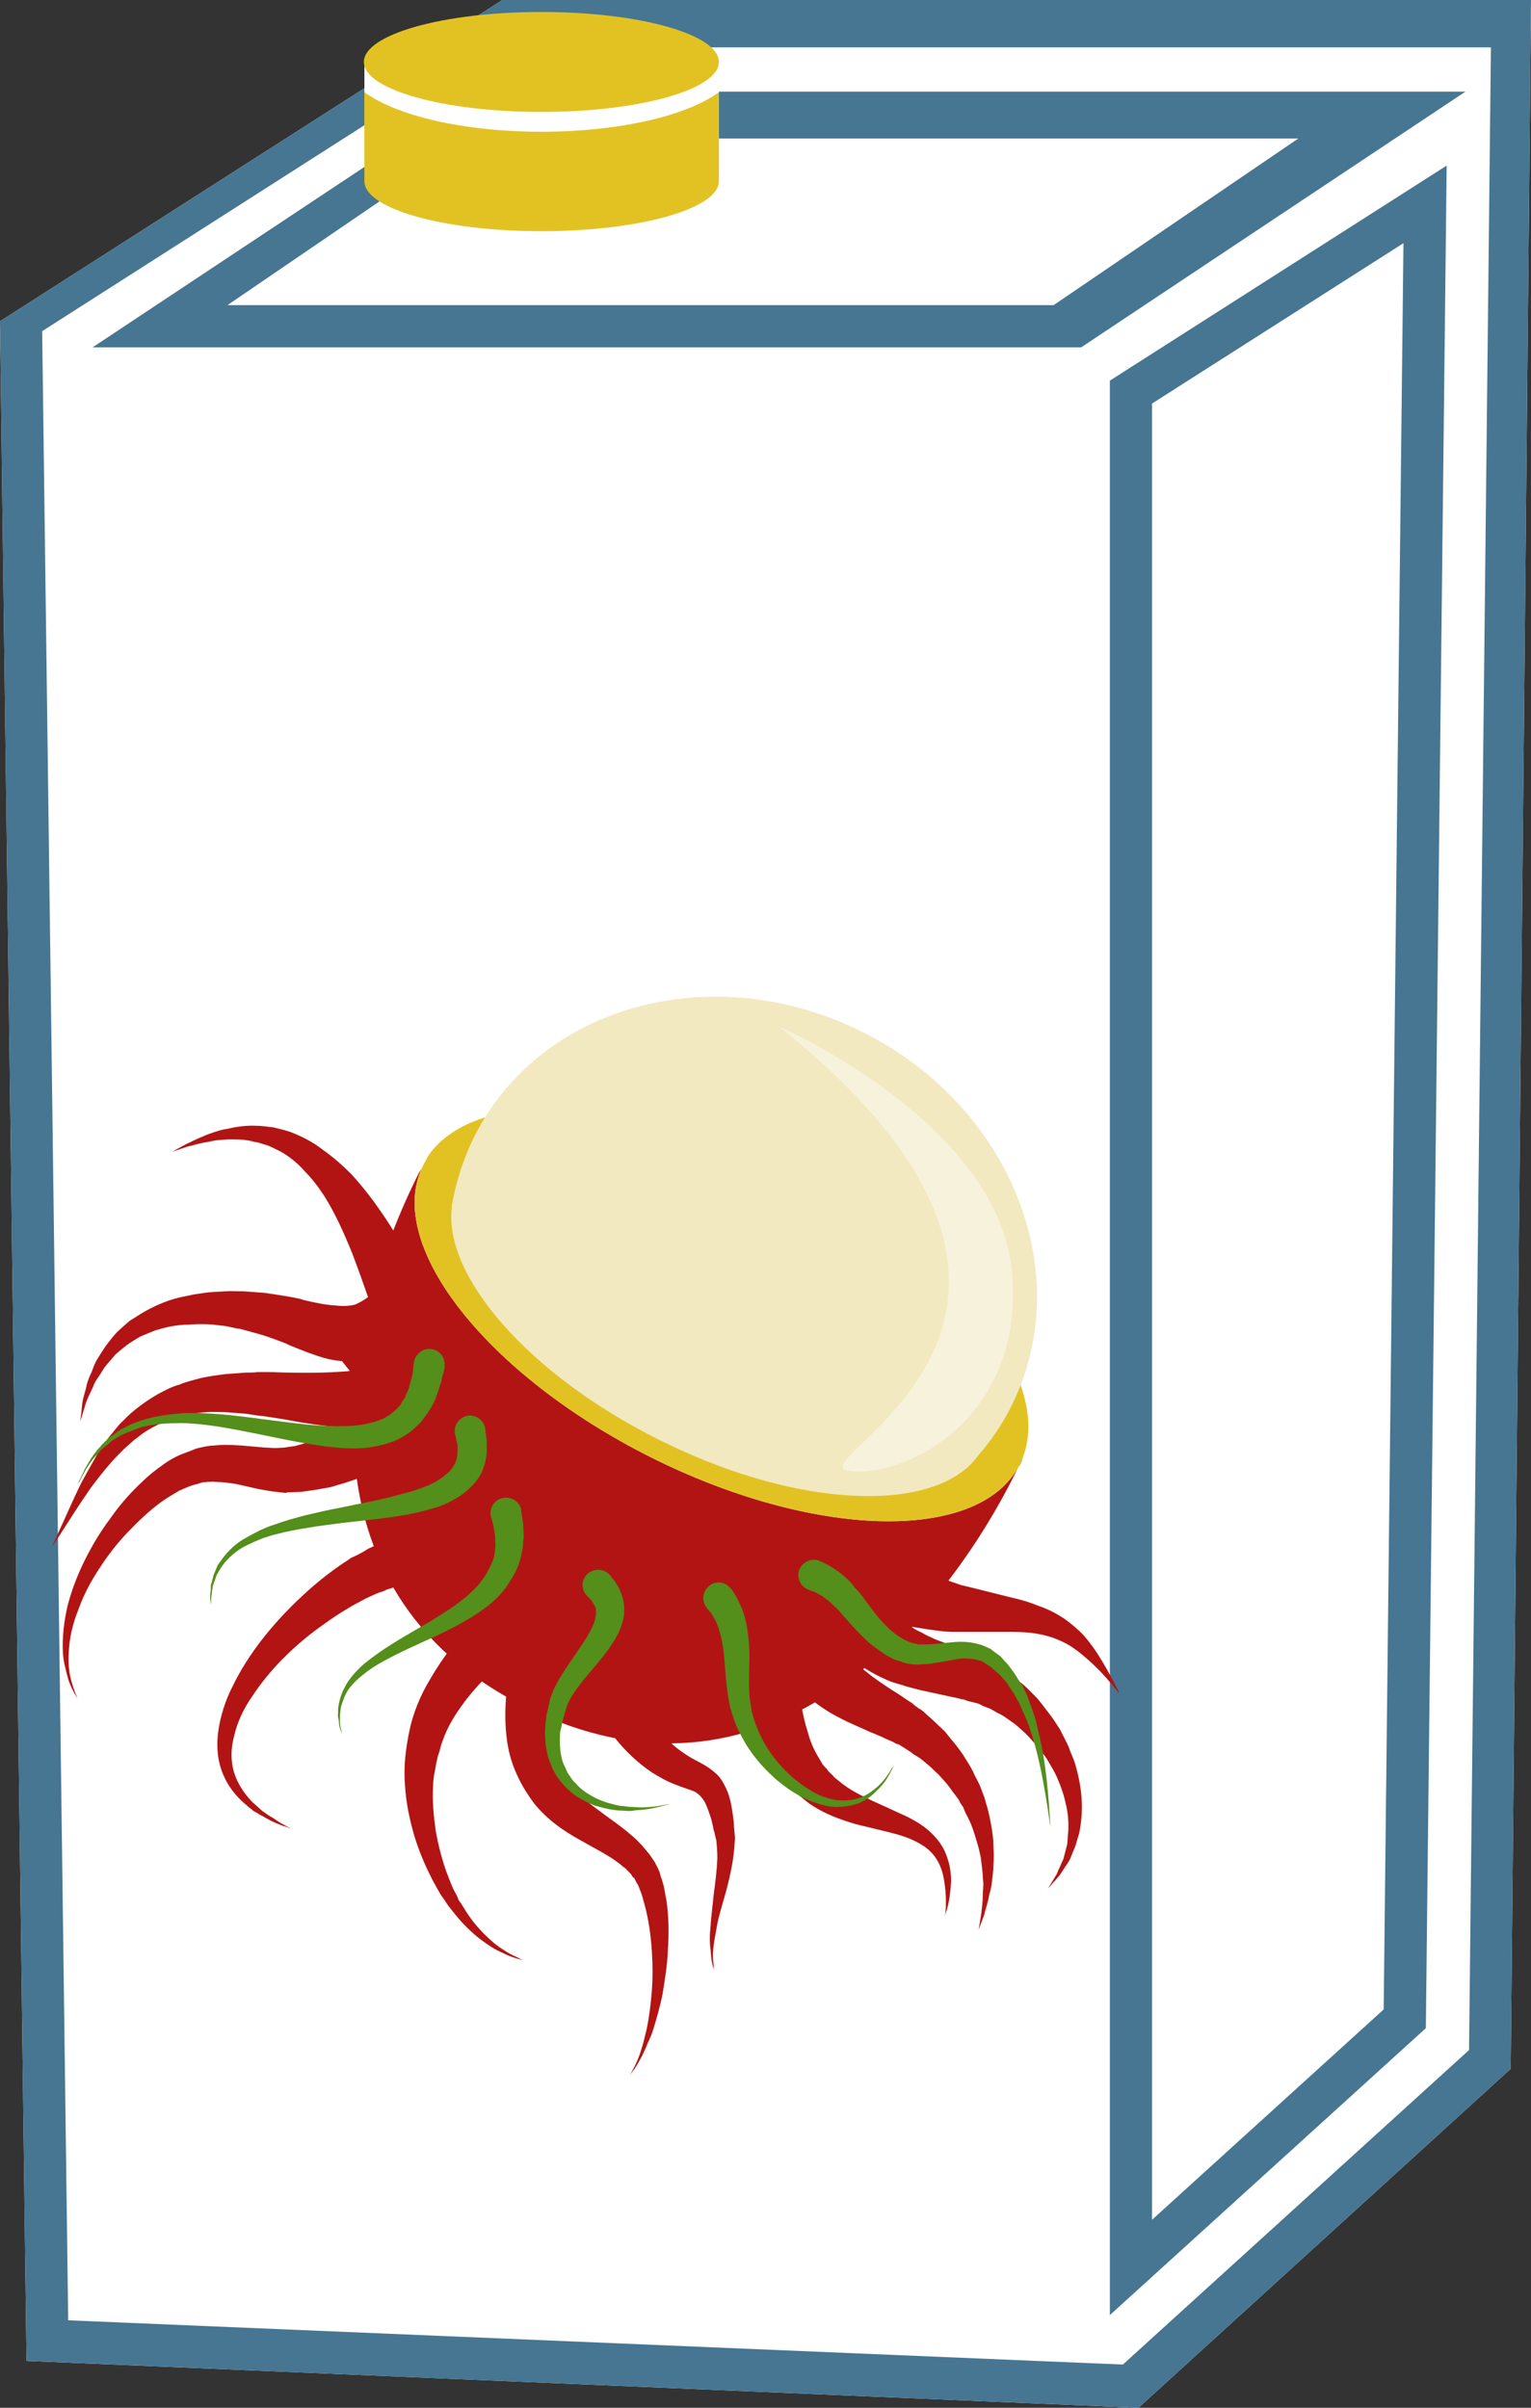
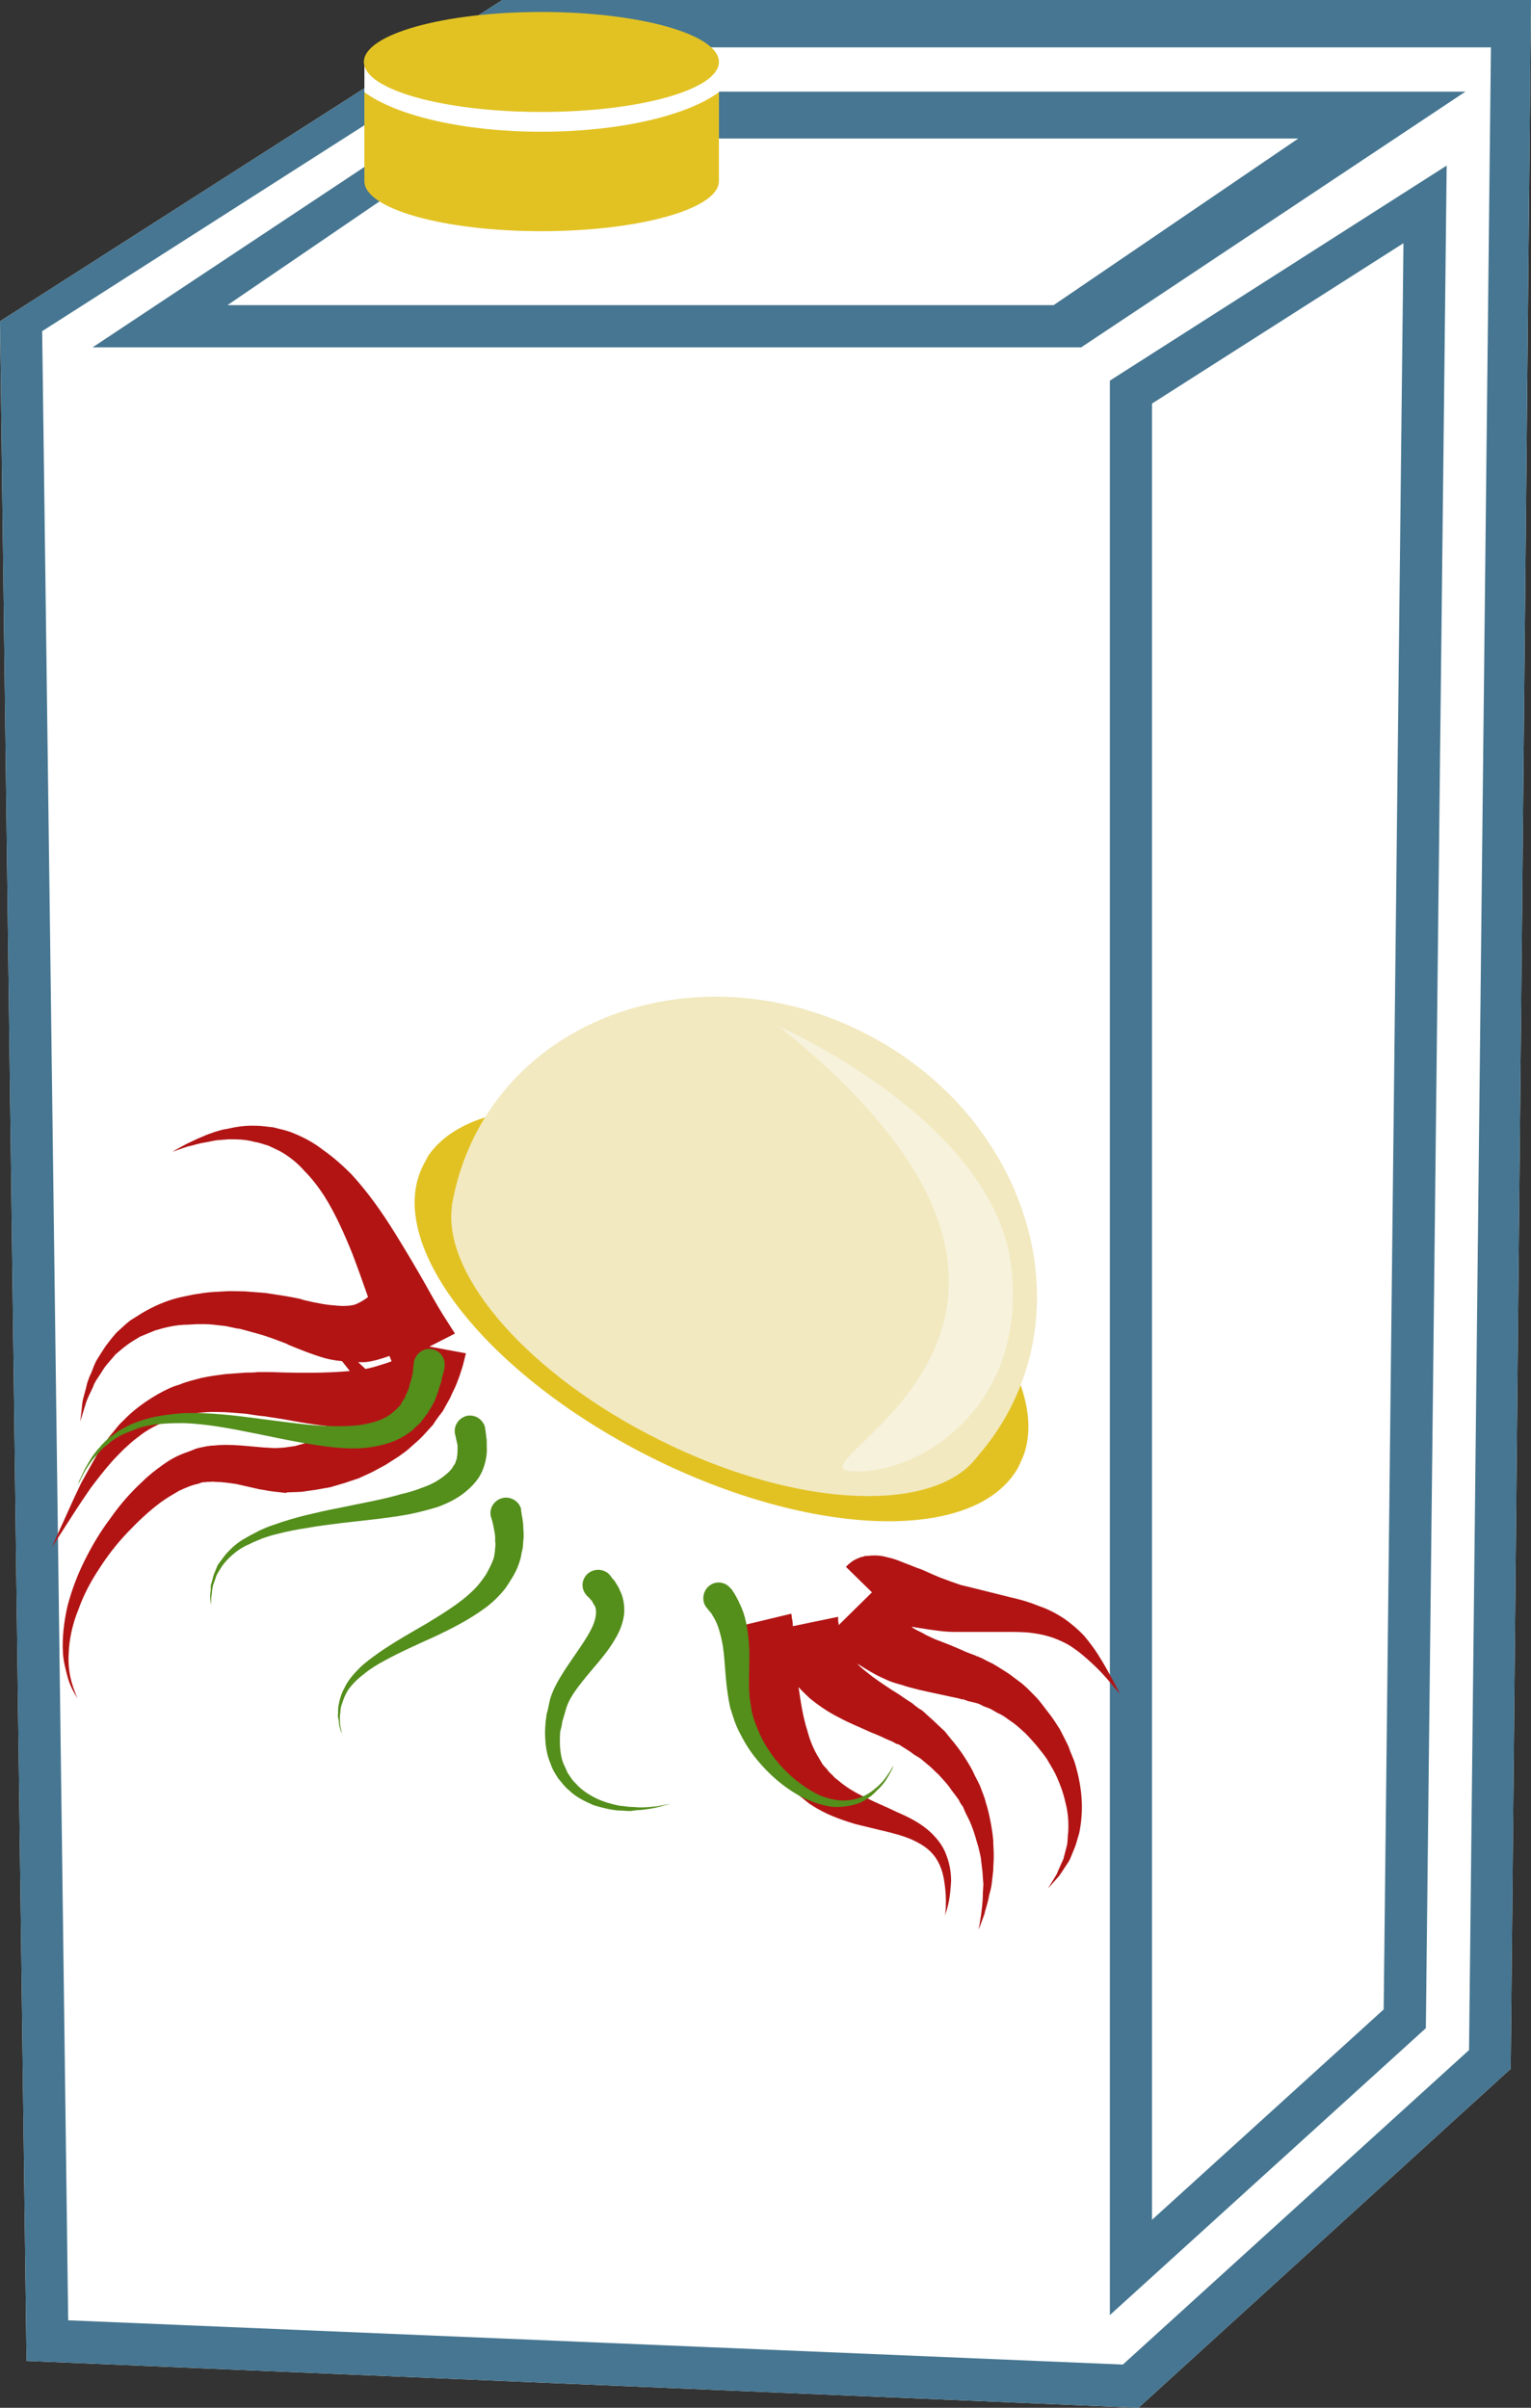
<svg xmlns="http://www.w3.org/2000/svg" xmlns:ns1="http://sodipodi.sourceforge.net/DTD/sodipodi-0.dtd" xmlns:ns2="http://www.inkscape.org/namespaces/inkscape" xml:space="preserve" width="29.41mm" height="46.24mm" version="1.1" style="clip-rule:evenodd;fill-rule:evenodd;image-rendering:optimizeQuality;shape-rendering:geometricPrecision;text-rendering:geometricPrecision" viewBox="0 0 2941 4624" id="svg51" ns1:docname="4025.svg" ns2:version="0.92.4 (5da689c313, 2019-01-14)">
  <rect x="0" y="0" width="2941" height="4624" fill="#333333" stroke="none" />
  <ns1:namedview pagecolor="#ffffff" bordercolor="#666666" borderopacity="1" objecttolerance="10" gridtolerance="10" guidetolerance="10" ns2:pageopacity="0" ns2:pageshadow="2" ns2:window-width="640" ns2:window-height="480" id="namedview53" showgrid="false" ns2:zoom="0.2102413" ns2:cx="54.00945" ns2:cy="75.174801" ns2:window-x="0" ns2:window-y="0" ns2:window-maximized="0" ns2:current-layer="svg51" />
  <defs id="defs4">
    <style type="text/css" id="style2">
   
    .fil2 {fill:#E2C223}
    .fil0 {fill:white}
    .fil1 {fill:#467691;fill-rule:nonzero}
    .fil8 {fill:#548E1B;fill-rule:nonzero}
    .fil4 {fill:#AF7D3A;fill-rule:nonzero}
    .fil3 {fill:#B21414;fill-rule:nonzero}
    .fil5 {fill:#E2C223;fill-rule:nonzero}
    .fil6 {fill:#F2E9C0;fill-rule:nonzero}
    .fil7 {fill:#F7F2DC;fill-rule:nonzero}
   
  </style>
  </defs>
  <g id="Vrstva_x0020_1" transform="translate(-9071,-12215)">
    <polygon class="fil0" points="9071,12832 10036,12215 12012,12215 11973,16188 11258,16839 9122,16749 " id="polygon7" style="fill:#ffffff" />
    <path class="fil1" d="m 9508,12801 h 1587 l 470,-320 H 9977 Z m 1640,81 H 9249 l 740,-491 h 1897 z m 136,108 v 3488 l 445,-404 38,-3392 z m -81,3671 v -3715 l 647,-413 -40,3577 z m -2001,10 2026,85 665,-604 42,-3846 h -1930 l -853,545 z m 2056,168 -2136,-90 -51,-3917 965,-617 h 1976 l -39,3973 z" id="path9" ns2:connector-curvature="0" style="fill:#467691;fill-rule:nonzero" />
    <rect class="fil0" x="9771" y="12334" width="681" height="189" id="rect11" style="fill:#ffffff" />
    <g id="_494399960">
      <path class="fil2" d="m 10452,12392 v 171 c 0,53 -153,96 -341,96 -188,0 -340,-43 -340,-96 v -171 c 61,45 190,76 340,76 150,0 280,-31 341,-76 z" id="path13" ns2:connector-curvature="0" style="fill:#e2c223" />
      <ellipse class="fil2" cx="10111" cy="12334" rx="341" ry="96" id="ellipse15" style="fill:#e2c223" />
    </g>
  </g>
  <g id="Vrstva_x0020_1_0" transform="translate(-9071,-12215)">
-     <path class="fil3" d="m 10320,15013 c -312,-157 -507,-403 -439,-554 -2,4 -5,7 -7,12 -150,300 -245,796 206,1022 455,228 791,-148 941,-448 2,-4 4,-8 6,-12 -81,145 -394,137 -707,-20 z" id="path20" ns2:connector-curvature="0" style="fill:#b21414;fill-rule:nonzero" />
-     <path class="fil4" d="m 11031,15027 c 3,-6 5,-13 8,-19 -4,8 -8,16 -12,25 1,-2 3,-4 4,-6 z" id="path22" ns2:connector-curvature="0" style="fill:#af7d3a;fill-rule:nonzero" />
    <path class="fil5" d="m 10320,15013 c 313,157 626,165 707,20 4,-9 8,-17 11,-25 52,-153 -140,-390 -444,-542 -303,-152 -608,-164 -700,-32 -4,8 -9,16 -13,25 -68,151 127,397 439,554 z" id="path24" ns2:connector-curvature="0" style="fill:#e2c223;fill-rule:nonzero" />
    <path class="fil6" d="m 10728,14197 c -285,-143 -619,-53 -746,201 -21,42 -35,86 -43,132 0,1 0,2 0,3 -17,133 149,323 398,447 243,122 487,141 589,56 10,-8 18,-18 26,-28 24,-28 45,-59 62,-93 127,-254 -1,-576 -286,-718 z" id="path26" ns2:connector-curvature="0" style="fill:#f2e9c0;fill-rule:nonzero" />
    <path class="fil7" d="m 10567,14186 c 0,0 415,181 447,464 31,282 -197,403 -311,390 -115,-14 576,-285 -136,-854 z" id="path28" ns2:connector-curvature="0" style="fill:#f7f2dc;fill-rule:nonzero" />
    <path class="fil3" d="m 9819,14819 c 2,4 3,8 4,10 0,1 -1,1 -2,1 -5,2 -11,4 -18,6 -9,3 -19,6 -30,8 l -14,-13 c 4,0 9,0 13,0 18,-2 33,-7 47,-12 z m -250,256 c 8,1 16,3 24,4 l 26,3 h 1 l 3,-1 27,-1 28,-4 28,-5 27,-8 27,-9 26,-12 26,-14 25,-16 c 8,-6 16,-11 23,-18 8,-7 15,-13 22,-20 7,-8 14,-15 21,-23 4,-7 9,-13 13,-19 1,0 1,0 1,0 v -1 c 1,-1 2,-3 4,-5 5,-9 10,-18 15,-27 4,-10 9,-18 13,-29 4,-10 8,-22 11,-32 l 6,-24 -70,-13 49,-25 c 0,0 -6,-9 -16,-25 -10,-15 -24,-39 -40,-68 -17,-30 -37,-64 -60,-101 -23,-37 -50,-76 -83,-112 -17,-17 -35,-33 -55,-47 -19,-15 -41,-26 -62,-34 -11,-4 -22,-6 -33,-9 -11,-1 -22,-3 -32,-3 -21,-1 -40,2 -57,6 -9,1 -17,4 -24,6 -8,3 -15,5 -21,8 -13,5 -24,11 -33,15 -17,9 -27,15 -27,15 0,0 11,-4 29,-10 10,-2 21,-6 34,-8 7,-1 14,-3 21,-4 8,-1 15,-1 23,-2 17,0 34,0 51,5 9,1 18,5 26,7 9,4 17,8 25,12 17,10 32,22 45,37 14,14 27,31 38,48 22,35 39,74 54,111 11,29 21,57 30,83 -8,6 -15,10 -24,14 -9,3 -23,4 -40,2 -17,-1 -37,-5 -58,-10 l -4,-1 -2,-1 h -1 l -3,-1 v 0 h -1 l -9,-2 c -5,-1 -11,-2 -17,-3 -12,-2 -26,-4 -39,-6 -13,-1 -26,-2 -39,-3 -13,0 -26,-1 -39,0 -13,1 -26,1 -39,3 l -20,3 -19,4 c -26,5 -50,15 -72,27 -11,6 -21,13 -31,19 -10,8 -18,16 -26,23 -8,9 -15,18 -21,26 -6,9 -11,17 -16,25 -5,8 -8,17 -11,25 -4,8 -7,16 -9,23 -3,15 -8,27 -9,38 -2,21 -4,34 -4,34 0,0 4,-12 10,-32 3,-11 9,-22 15,-35 2,-7 7,-14 11,-20 5,-7 9,-15 14,-21 6,-7 12,-14 18,-21 7,-6 14,-12 22,-18 8,-6 17,-11 25,-16 10,-4 19,-8 29,-12 20,-6 41,-11 63,-11 l 17,-1 h 16 c 11,0 23,2 34,3 11,1 22,5 33,6 11,3 22,6 33,9 11,3 20,6 31,10 5,2 11,4 16,6 l 8,3 h 1 l 1,1 c 0,0 -5,-2 -3,-1 h 1 l 2,1 4,2 c 22,9 44,18 68,25 11,3 22,5 34,6 l 15,19 c -33,3 -73,4 -117,3 -13,0 -26,-1 -39,-1 -7,0 -14,0 -21,0 -7,1 -14,1 -22,1 -13,1 -26,2 -41,3 -15,2 -30,4 -44,7 -15,4 -29,7 -43,13 -15,4 -28,11 -41,18 -26,15 -49,32 -68,52 -10,9 -17,20 -26,30 -7,10 -15,20 -21,30 -12,21 -23,41 -33,59 -18,37 -31,68 -41,89 -10,22 -15,34 -15,34 0,0 7,-11 20,-31 13,-20 31,-49 54,-82 12,-16 25,-33 40,-50 8,-9 16,-17 24,-25 9,-8 17,-16 27,-23 18,-15 39,-25 62,-34 11,-3 22,-7 34,-9 12,-3 24,-4 36,-5 12,-1 24,0 36,0 13,1 27,2 39,3 13,2 25,4 37,5 13,2 25,4 38,6 37,7 74,13 110,15 l -10,6 -19,10 -20,8 -20,6 -21,6 -21,3 -17,1 c -7,0 -13,-1 -20,-1 l -46,-4 c -16,-1 -33,-2 -51,0 -9,0 -18,2 -27,4 -5,1 -9,2 -13,4 l -13,5 c -18,6 -32,14 -46,24 -14,10 -27,20 -38,31 -24,22 -45,46 -63,72 -19,25 -35,52 -49,80 -14,28 -25,57 -33,87 -7,30 -11,62 -9,93 1,15 5,30 9,45 4,15 11,28 19,41 -6,-14 -11,-28 -14,-42 -3,-15 -4,-30 -3,-45 1,-29 8,-58 19,-85 10,-28 24,-54 40,-78 16,-25 34,-48 54,-69 20,-21 41,-41 64,-58 11,-8 23,-15 35,-22 11,-5 24,-11 35,-13 l 9,-3 c 3,-1 6,0 9,-1 6,0 12,-1 18,0 12,0 25,2 39,4 z" id="path30" ns2:connector-curvature="0" style="fill:#b21414;fill-rule:nonzero" />
-     <path class="fil3" d="m 9937,15203 c 26,-19 50,-41 68,-66 19,-26 33,-54 39,-83 2,-7 2,-15 3,-22 1,-7 2,-14 1,-20 0,-7 0,-13 -1,-19 -1,-6 -1,-12 -3,-18 -3,-12 -6,-23 -10,-32 -2,-5 -4,-10 -6,-13 -3,-8 -4,-11 -4,-11 l -119,62 c 0,0 3,3 7,10 2,3 4,7 7,12 0,2 1,3 2,5 1,0 1,2 2,4 0,2 0,4 1,6 1,2 0,5 1,7 0,3 1,5 0,8 0,11 -5,25 -13,41 -9,16 -24,34 -41,51 -18,17 -39,34 -63,48 -5,3 -11,7 -18,11 l -9,4 -2,1 -2,1 v 0 0 l -3,2 -5,3 -11,6 -13,6 c -8,6 -15,10 -22,15 -29,20 -56,43 -81,67 -50,48 -94,103 -123,162 -15,29 -25,60 -29,91 -4,31 0,61 12,86 11,24 28,42 44,55 4,4 8,6 12,10 4,2 8,4 12,7 4,2 8,4 11,6 4,2 7,4 11,6 13,6 23,10 31,12 7,3 11,4 11,4 0,0 -4,-1 -11,-5 -6,-3 -17,-9 -28,-17 -4,-2 -7,-4 -10,-6 -3,-2 -7,-5 -10,-7 -3,-3 -7,-6 -10,-9 -3,-3 -7,-6 -11,-10 -13,-14 -26,-32 -33,-54 -7,-22 -7,-47 0,-72 6,-26 18,-52 35,-76 32,-49 78,-95 129,-132 26,-19 52,-36 79,-50 7,-4 13,-7 20,-10 l 9,-4 c 3,-1 7,-3 11,-4 l 6,-2 c 0,0 -5,2 -3,1 h 1 v -1 h 2 l 3,-2 13,-4 c 9,-3 16,-6 24,-10 32,-14 61,-31 87,-51 z" id="path32" ns2:connector-curvature="0" style="fill:#b21414;fill-rule:nonzero" />
-     <path class="fil3" d="m 10479,15702 c -2,-14 -4,-29 -10,-45 -2,-4 -3,-8 -6,-13 -2,-4 -4,-8 -7,-12 -5,-8 -14,-15 -22,-21 -16,-11 -29,-16 -40,-23 -11,-7 -21,-14 -30,-22 -20,-18 -35,-38 -47,-59 -12,-21 -18,-44 -22,-66 -2,-11 -2,-23 -2,-33 0,-12 0,-23 2,-33 2,-22 7,-43 11,-62 3,-10 6,-19 9,-28 2,-9 5,-17 8,-25 6,-16 11,-30 15,-41 10,-23 15,-37 15,-37 l -126,-41 c 0,0 -4,15 -10,40 -3,11 -6,24 -9,39 l -19,1 c 7,-24 6,-49 5,-67 -2,-11 -4,-22 -7,-31 -1,-4 -2,-6 -2,-8 -1,-3 -2,-5 -2,-7 -3,-7 -4,-11 -4,-11 l -123,50 c 0,0 1,4 5,11 0,1 1,3 2,5 1,2 3,5 2,5 1,2 2,4 3,6 1,7 3,14 2,24 -1,10 -6,23 -17,39 -10,16 -25,34 -44,54 -9,11 -19,21 -29,33 l -8,8 -5,6 -3,5 c -4,6 -9,12 -13,18 -18,24 -38,51 -55,81 -18,30 -32,64 -39,99 -7,35 -11,67 -8,103 2,34 9,66 18,97 9,30 21,57 34,83 7,12 13,25 21,36 4,5 7,11 11,16 4,5 8,10 12,15 15,19 32,35 47,47 16,12 31,22 44,27 13,7 24,10 31,12 7,2 11,3 11,3 0,0 -4,-1 -11,-5 -6,-3 -17,-7 -28,-15 -12,-7 -25,-18 -38,-31 -14,-14 -27,-30 -39,-50 -3,-5 -6,-10 -10,-15 -2,-6 -5,-12 -8,-17 -6,-11 -10,-24 -15,-36 -9,-25 -16,-52 -21,-80 -4,-29 -7,-58 -5,-87 0,-8 1,-14 2,-21 1,-4 1,-6 2,-10 l 2,-12 c 2,-8 3,-15 6,-22 2,-7 3,-13 6,-20 9,-27 24,-51 41,-74 17,-23 37,-44 58,-65 5,-6 10,-11 16,-16 l 3,-4 h 1 c 0,-1 -2,2 -1,1 v 0 l 1,-1 2,-2 7,-6 c 4,-4 8,-7 11,-10 -5,24 -12,51 -16,81 -3,33 -4,70 3,107 7,39 26,76 49,107 26,33 59,55 90,72 31,18 61,32 82,51 3,2 6,4 8,7 2,2 5,5 7,7 l 3,5 2,2 h 1 c -1,-1 0,0 0,0 l 5,10 c 3,4 4,7 5,10 l 4,10 c 2,6 4,14 6,21 8,29 12,59 14,87 2,29 2,56 0,81 -2,25 -5,48 -9,68 -2,10 -5,20 -7,29 -2,8 -5,16 -7,23 -5,14 -10,24 -14,31 -4,7 -6,11 -6,11 0,0 2,-4 7,-10 5,-6 11,-17 18,-30 3,-7 7,-14 10,-23 4,-8 8,-17 11,-27 6,-20 13,-43 18,-69 4,-26 9,-54 10,-84 2,-30 2,-62 -3,-96 -2,-8 -3,-17 -5,-26 l -4,-14 c -2,-4 -3,-9 -4,-13 l -5,-11 -1,-1 v -1 l -2,-3 v -1 l -2,-3 -4,-6 c -3,-4 -5,-8 -9,-12 -2,-3 -6,-7 -9,-11 -26,-29 -57,-48 -83,-68 -27,-19 -49,-39 -62,-61 -14,-25 -23,-49 -24,-75 -2,-26 2,-51 8,-76 6,-25 15,-50 24,-73 8,-22 16,-42 23,-62 0,8 0,17 0,25 0,15 2,30 4,45 3,15 5,31 10,46 10,31 24,62 45,89 20,26 46,50 71,67 16,10 30,18 46,24 15,6 29,10 38,14 8,5 13,10 19,20 5,10 9,22 13,35 1,6 3,12 4,19 2,4 3,13 5,19 1,10 2,22 2,35 -1,24 -4,47 -7,69 -2,22 -5,42 -6,60 -2,18 -2,34 0,47 1,13 2,23 4,29 2,7 2,11 2,11 0,0 0,-4 0,-11 -1,-6 -2,-16 -1,-29 1,-13 4,-28 7,-45 3,-18 9,-37 15,-58 6,-21 12,-45 16,-71 2,-13 3,-27 4,-42 -1,-7 -1,-12 -2,-21 0,-7 -1,-14 -2,-21 z" id="path34" ns2:connector-curvature="0" style="fill:#b21414;fill-rule:nonzero" />
    <path class="fil3" d="m 11211,15446 c -7,-13 -17,-32 -31,-54 -7,-11 -16,-23 -26,-35 -11,-12 -24,-23 -38,-33 -15,-10 -32,-19 -50,-25 -17,-7 -34,-12 -52,-16 -33,-8 -67,-17 -97,-24 -12,-4 -26,-9 -39,-14 -13,-5 -25,-11 -37,-16 -12,-4 -23,-9 -34,-13 -10,-4 -20,-8 -30,-10 -11,-3 -21,-5 -39,-3 -2,0 -6,0 -8,1 -1,1 -2,1 -4,1 -1,0 -1,0 -5,2 -6,2 -11,5 -15,8 -2,2 -4,3 -6,5 -1,1 -2,2 -3,3 -1,0 -1,1 -1,1 l 50,49 -64,63 c 0,-2 0,-5 -1,-7 0,-6 0,-9 0,-9 l -87,18 c 0,-7 -1,-13 -2,-16 0,-5 -1,-8 -1,-8 l -129,31 c 0,0 1,3 3,8 1,4 3,11 6,19 5,20 13,48 22,81 10,35 22,78 45,121 11,22 25,44 42,65 l 15,15 c 5,4 11,9 16,13 6,5 10,8 15,12 5,3 12,8 18,11 23,13 47,21 70,28 24,6 46,11 66,16 20,5 39,11 55,20 15,8 28,19 36,33 8,13 12,28 14,42 2,13 3,25 3,35 0,10 0,18 -1,24 0,5 -1,8 -1,8 0,0 1,-3 2,-8 2,-5 4,-13 6,-23 2,-10 3,-22 4,-37 0,-15 -2,-32 -9,-50 -6,-18 -20,-36 -37,-50 -17,-14 -37,-24 -58,-33 -20,-10 -41,-18 -60,-28 -20,-9 -38,-20 -53,-33 -4,-3 -7,-5 -10,-9 -4,-4 -9,-8 -11,-12 -3,-3 -6,-6 -9,-10 l -7,-12 c -10,-16 -17,-33 -22,-52 -9,-28 -13,-57 -17,-84 7,8 14,14 21,21 17,14 36,27 56,37 20,11 41,19 60,28 10,4 20,8 30,13 5,2 9,4 14,6 l 7,4 h 2 l 1,1 c -1,-1 1,1 -2,-1 v 0 h 1 l 4,2 c 9,6 20,12 27,18 l 13,8 12,10 c 8,6 15,14 23,21 7,8 14,15 20,23 6,9 13,17 19,26 2,5 5,9 8,13 2,5 4,10 6,14 10,18 16,37 21,55 3,9 5,19 7,28 1,8 2,17 3,25 1,9 1,17 2,25 0,7 -1,15 -1,21 0,15 -2,27 -3,37 -3,19 -5,31 -5,31 0,0 4,-11 11,-30 2,-10 7,-22 9,-36 2,-7 4,-14 5,-22 1,-8 2,-17 3,-26 0,-9 1,-18 1,-28 0,-10 -1,-20 -1,-30 -2,-21 -6,-43 -12,-65 -2,-5 -3,-11 -5,-17 -2,-5 -4,-11 -6,-16 -4,-12 -11,-22 -16,-34 -5,-10 -12,-21 -19,-32 -7,-10 -15,-21 -23,-30 l -12,-15 -15,-14 c -10,-10 -18,-16 -26,-24 l -4,-3 -5,-3 -8,-6 c -4,-4 -9,-7 -14,-10 -10,-7 -19,-13 -29,-19 -18,-12 -35,-23 -48,-34 -8,-6 -15,-12 -20,-18 1,1 1,1 1,1 16,10 33,21 54,30 10,5 21,8 32,11 11,4 21,6 32,9 21,5 42,9 64,14 5,1 11,2 17,4 l 4,1 v 0 h 1 c 1,1 -2,-1 -2,-1 h 1 l 2,1 8,3 c 6,1 12,3 17,4 6,2 9,4 13,6 5,2 9,3 13,5 l 14,8 c 10,4 18,11 27,17 9,6 17,14 25,21 8,8 15,16 22,24 7,9 14,17 20,26 5,9 11,18 16,28 9,19 16,38 20,57 5,19 6,38 5,55 -1,8 -1,17 -2,24 -2,8 -4,16 -6,23 -1,7 -5,12 -7,18 -3,6 -5,11 -7,16 -11,18 -17,28 -17,28 0,0 8,-9 22,-25 3,-4 6,-9 10,-15 3,-5 8,-11 11,-18 3,-7 6,-15 9,-22 3,-8 5,-17 8,-26 4,-19 6,-40 5,-62 -1,-22 -5,-45 -12,-69 -3,-12 -9,-22 -13,-35 -5,-11 -11,-22 -17,-34 -7,-11 -14,-22 -22,-32 -8,-10 -16,-22 -25,-31 -10,-10 -19,-20 -30,-28 l -16,-12 c -5,-4 -12,-8 -18,-12 -6,-4 -13,-8 -18,-11 -6,-3 -11,-5 -16,-8 l -8,-4 h -2 v -1 l -3,-1 h -1 l -4,-2 c -5,-2 -11,-4 -16,-6 -22,-10 -42,-18 -61,-25 -8,-4 -18,-8 -24,-12 -8,-4 -15,-7 -20,-11 0,0 0,0 0,-1 9,2 19,3 30,5 15,2 32,5 52,5 32,0 66,0 100,0 17,0 33,0 48,2 16,2 29,5 43,10 13,5 26,11 37,19 12,8 22,17 31,25 19,17 33,33 42,44 10,12 16,19 16,19 0,0 -4,-9 -11,-22 z" id="path36" ns2:connector-curvature="0" style="fill:#b21414;fill-rule:nonzero" />
    <path class="fil8" d="m 9925,14842 c 0,0 -1,3 -2,9 -1,3 -2,6 -3,10 -1,5 -1,9 -4,15 -2,7 -4,14 -7,21 -2,8 -7,15 -11,23 -2,2 -2,4 -4,6 -1,2 -2,4 -4,6 -3,4 -6,8 -9,12 -3,5 -8,8 -12,12 -4,4 -8,8 -13,11 -19,14 -42,22 -66,26 -25,5 -50,4 -74,2 -50,-5 -100,-16 -149,-26 -50,-10 -99,-20 -146,-21 -23,0 -45,1 -66,5 -11,2 -20,5 -29,9 -10,4 -19,7 -27,12 -4,2 -8,5 -11,7 -4,2 -7,6 -10,8 -4,3 -7,5 -10,8 -3,3 -6,6 -8,9 -11,10 -18,22 -24,31 -6,10 -9,18 -12,23 -3,5 -4,8 -4,8 0,0 1,-3 3,-9 3,-5 6,-13 11,-23 6,-10 12,-22 22,-34 2,-3 5,-6 8,-9 2,-4 6,-6 9,-10 3,-2 6,-6 10,-9 4,-2 8,-5 12,-8 7,-6 17,-10 26,-15 10,-4 20,-8 31,-11 21,-6 45,-9 69,-11 49,-2 100,4 151,11 50,6 100,14 146,14 22,0 44,-1 63,-6 18,-4 34,-11 45,-21 3,-2 5,-5 8,-7 2,-3 5,-5 7,-8 1,-3 3,-6 5,-9 l 3,-4 1,-4 c 3,-6 6,-11 7,-17 1,-5 3,-10 4,-14 1,-4 2,-9 3,-13 0,-5 1,-8 1,-11 1,-6 1,-9 1,-9 3,-16 18,-28 34,-25 16,2 27,17 25,33 0,1 0,2 0,3 z" id="path38" ns2:connector-curvature="0" style="fill:#548e1b;fill-rule:nonzero" />
    <path class="fil8" d="m 10003,14960 c 0,0 1,2 1,7 1,3 1,6 1,9 1,2 1,4 1,7 0,2 0,6 0,9 1,13 -1,28 -7,44 -6,17 -19,32 -35,45 -15,12 -33,21 -52,28 -20,6 -39,11 -60,15 -40,7 -83,11 -126,16 -21,3 -42,5 -63,9 -20,3 -41,7 -60,12 -9,2 -18,5 -27,8 -9,4 -18,7 -25,11 -17,7 -30,17 -41,28 -6,6 -10,11 -14,17 -4,7 -8,12 -10,18 -2,6 -4,12 -6,17 -1,6 -2,11 -2,15 -2,10 -1,17 -2,22 0,5 0,8 0,8 0,0 0,-3 0,-8 0,-5 -2,-12 -1,-22 1,-4 1,-10 1,-16 2,-5 3,-11 5,-18 2,-6 5,-12 8,-20 4,-6 9,-12 14,-19 11,-13 24,-25 41,-34 8,-5 17,-9 26,-14 9,-4 18,-8 28,-11 19,-7 40,-13 60,-18 21,-5 42,-10 64,-14 42,-9 84,-16 121,-27 19,-4 37,-11 52,-17 16,-7 28,-16 37,-24 4,-4 8,-8 10,-13 2,-2 3,-4 4,-6 0,-2 1,-4 2,-6 2,-9 2,-17 2,-23 0,-1 0,-2 0,-4 0,-1 -1,-4 -1,-5 -1,-4 -2,-7 -2,-9 -1,-5 -2,-8 -2,-8 -3,-16 7,-31 23,-35 16,-3 31,7 35,23 0,1 0,2 0,2 z" id="path40" ns2:connector-curvature="0" style="fill:#548e1b;fill-rule:nonzero" />
    <path class="fil8" d="m 10243,15240 c 0,0 1,2 4,6 1,1 5,5 7,9 3,5 6,9 8,15 6,11 9,27 8,44 -2,17 -8,33 -17,48 -17,30 -42,55 -64,83 -11,14 -22,29 -28,44 -3,7 -5,17 -8,26 l -2,7 -1,7 -3,12 c -1,18 -1,37 4,54 2,8 7,16 10,24 5,7 9,15 16,21 11,13 26,22 40,29 15,7 30,11 45,14 7,0 14,2 20,2 7,0 13,1 19,1 12,0 22,-1 31,-2 17,-3 27,-5 27,-5 0,0 -10,3 -26,7 -9,2 -20,4 -32,5 -6,0 -12,1 -19,2 -7,0 -14,-1 -22,-1 -15,-1 -31,-5 -48,-10 -16,-7 -34,-15 -48,-29 -8,-6 -14,-15 -21,-23 -5,-8 -11,-17 -14,-27 -9,-20 -11,-42 -11,-64 l 1,-16 1,-8 1,-8 c 3,-9 4,-18 7,-30 7,-22 18,-39 28,-55 21,-32 42,-59 53,-83 5,-11 7,-21 7,-28 0,-8 -2,-12 -5,-16 -1,-2 -3,-5 -3,-6 -2,-1 -2,-2 -4,-4 -3,-3 -5,-5 -5,-5 -12,-12 -12,-30 0,-42 12,-11 30,-11 42,0 0,1 1,2 2,2 z" id="path42" ns2:connector-curvature="0" style="fill:#548e1b;fill-rule:nonzero" />
    <path class="fil8" d="m 10477,15268 c 0,0 1,2 4,6 1,2 3,5 4,7 2,4 5,9 7,14 5,10 9,21 12,35 3,14 5,29 6,45 2,31 -2,66 1,100 1,5 1,9 2,13 1,4 1,8 2,13 2,8 4,16 8,26 6,16 14,33 24,48 21,32 49,59 79,77 15,10 31,16 47,19 16,3 31,2 45,-2 13,-4 25,-11 34,-19 9,-7 16,-15 21,-22 5,-7 9,-13 11,-17 3,-4 4,-6 4,-6 0,0 -1,2 -3,7 -2,4 -5,10 -10,18 -4,7 -11,16 -20,24 -8,9 -20,18 -34,24 -14,5 -32,8 -50,7 -18,-2 -36,-8 -54,-16 -35,-17 -67,-44 -93,-76 -14,-17 -24,-34 -34,-54 -4,-8 -8,-18 -11,-28 -2,-5 -3,-11 -5,-15 -1,-5 -2,-10 -3,-15 -7,-39 -7,-75 -11,-102 -2,-14 -5,-25 -8,-35 -3,-10 -7,-18 -10,-23 -2,-3 -3,-5 -4,-7 -2,-2 -4,-5 -6,-7 -2,-3 -4,-5 -4,-5 -10,-13 -7,-32 6,-42 13,-10 31,-7 41,6 1,0 1,1 2,2 z" id="path44" ns2:connector-curvature="0" style="fill:#548e1b;fill-rule:nonzero" />
-     <path class="fil8" d="m 10646,15213 11,5 c 4,2 9,5 14,8 5,3 9,6 13,9 4,3 7,6 11,9 7,6 13,13 18,20 7,7 12,13 17,20 10,13 19,26 29,38 5,6 10,11 15,16 5,5 10,10 16,14 6,5 12,8 18,12 l 9,4 2,1 v 0 c 1,0 -3,-1 -2,0 h 1 v 0 0 h 2 l 6,2 c 3,0 5,1 9,2 3,0 6,0 10,0 7,0 14,0 22,-1 16,-1 33,-4 50,-4 10,0 19,1 28,3 9,2 18,5 27,10 v 0 h 1 c 6,5 13,10 20,15 5,6 11,12 16,18 5,7 10,13 14,20 4,7 9,13 13,20 3,7 7,14 10,22 2,7 5,14 8,22 l 7,22 5,22 c 15,60 19,121 23,182 -9,-60 -18,-121 -36,-178 l -7,-21 -9,-21 c -3,-7 -6,-13 -9,-20 -4,-6 -7,-13 -11,-19 -4,-6 -8,-12 -12,-18 -4,-6 -10,-11 -14,-16 -5,-5 -11,-9 -16,-14 -5,-4 -11,-7 -17,-11 h 1 c -6,-2 -13,-4 -20,-5 -6,-1 -13,-1 -20,-1 -15,2 -30,5 -47,8 -8,1 -17,3 -26,3 -9,1 -19,1 -30,-1 l -6,-1 -1,-1 h -1 v 0 0 h -2 l -4,-2 -13,-4 c -8,-4 -16,-8 -24,-14 -8,-5 -15,-11 -22,-16 -7,-6 -13,-12 -19,-18 -13,-13 -23,-25 -34,-37 -5,-6 -10,-12 -16,-17 -5,-5 -10,-10 -16,-14 -2,-2 -5,-4 -8,-6 -2,-1 -5,-3 -7,-4 -3,-1 -4,-3 -8,-4 l -11,-4 c -15,-6 -23,-22 -18,-38 6,-15 23,-23 38,-18 1,1 2,1 2,1 z" id="path46" ns2:connector-curvature="0" style="fill:#548e1b;fill-rule:nonzero" />
    <path class="fil8" d="m 10072,15117 c 0,0 1,2 1,6 1,4 2,10 3,19 0,9 2,22 0,34 0,7 -1,14 -3,21 -1,8 -3,15 -6,23 -5,15 -15,30 -25,45 -11,14 -24,27 -39,38 -30,22 -63,39 -97,55 -33,15 -67,30 -96,46 -15,8 -28,16 -40,26 -12,9 -22,19 -30,30 -7,11 -11,23 -14,33 -1,5 -1,11 -2,16 0,4 0,8 0,12 0,8 2,14 3,19 0,4 1,6 1,6 0,0 -1,-2 -2,-6 -1,-4 -4,-10 -4,-18 0,-4 -2,-9 -2,-13 1,-6 0,-11 1,-17 2,-11 5,-24 12,-36 6,-13 16,-25 28,-37 11,-11 25,-21 39,-31 29,-20 61,-38 92,-56 31,-19 62,-38 85,-60 12,-11 20,-22 28,-34 6,-11 12,-22 15,-33 1,-6 2,-11 2,-16 1,-5 1,-10 0,-15 1,-9 -1,-16 -2,-22 -1,-7 -3,-14 -4,-18 -1,-4 -2,-6 -2,-6 -4,-16 6,-32 22,-36 16,-4 32,6 36,21 0,2 0,2 0,3 z" id="path48" ns2:connector-curvature="0" style="fill:#548e1b;fill-rule:nonzero" />
  </g>
</svg>